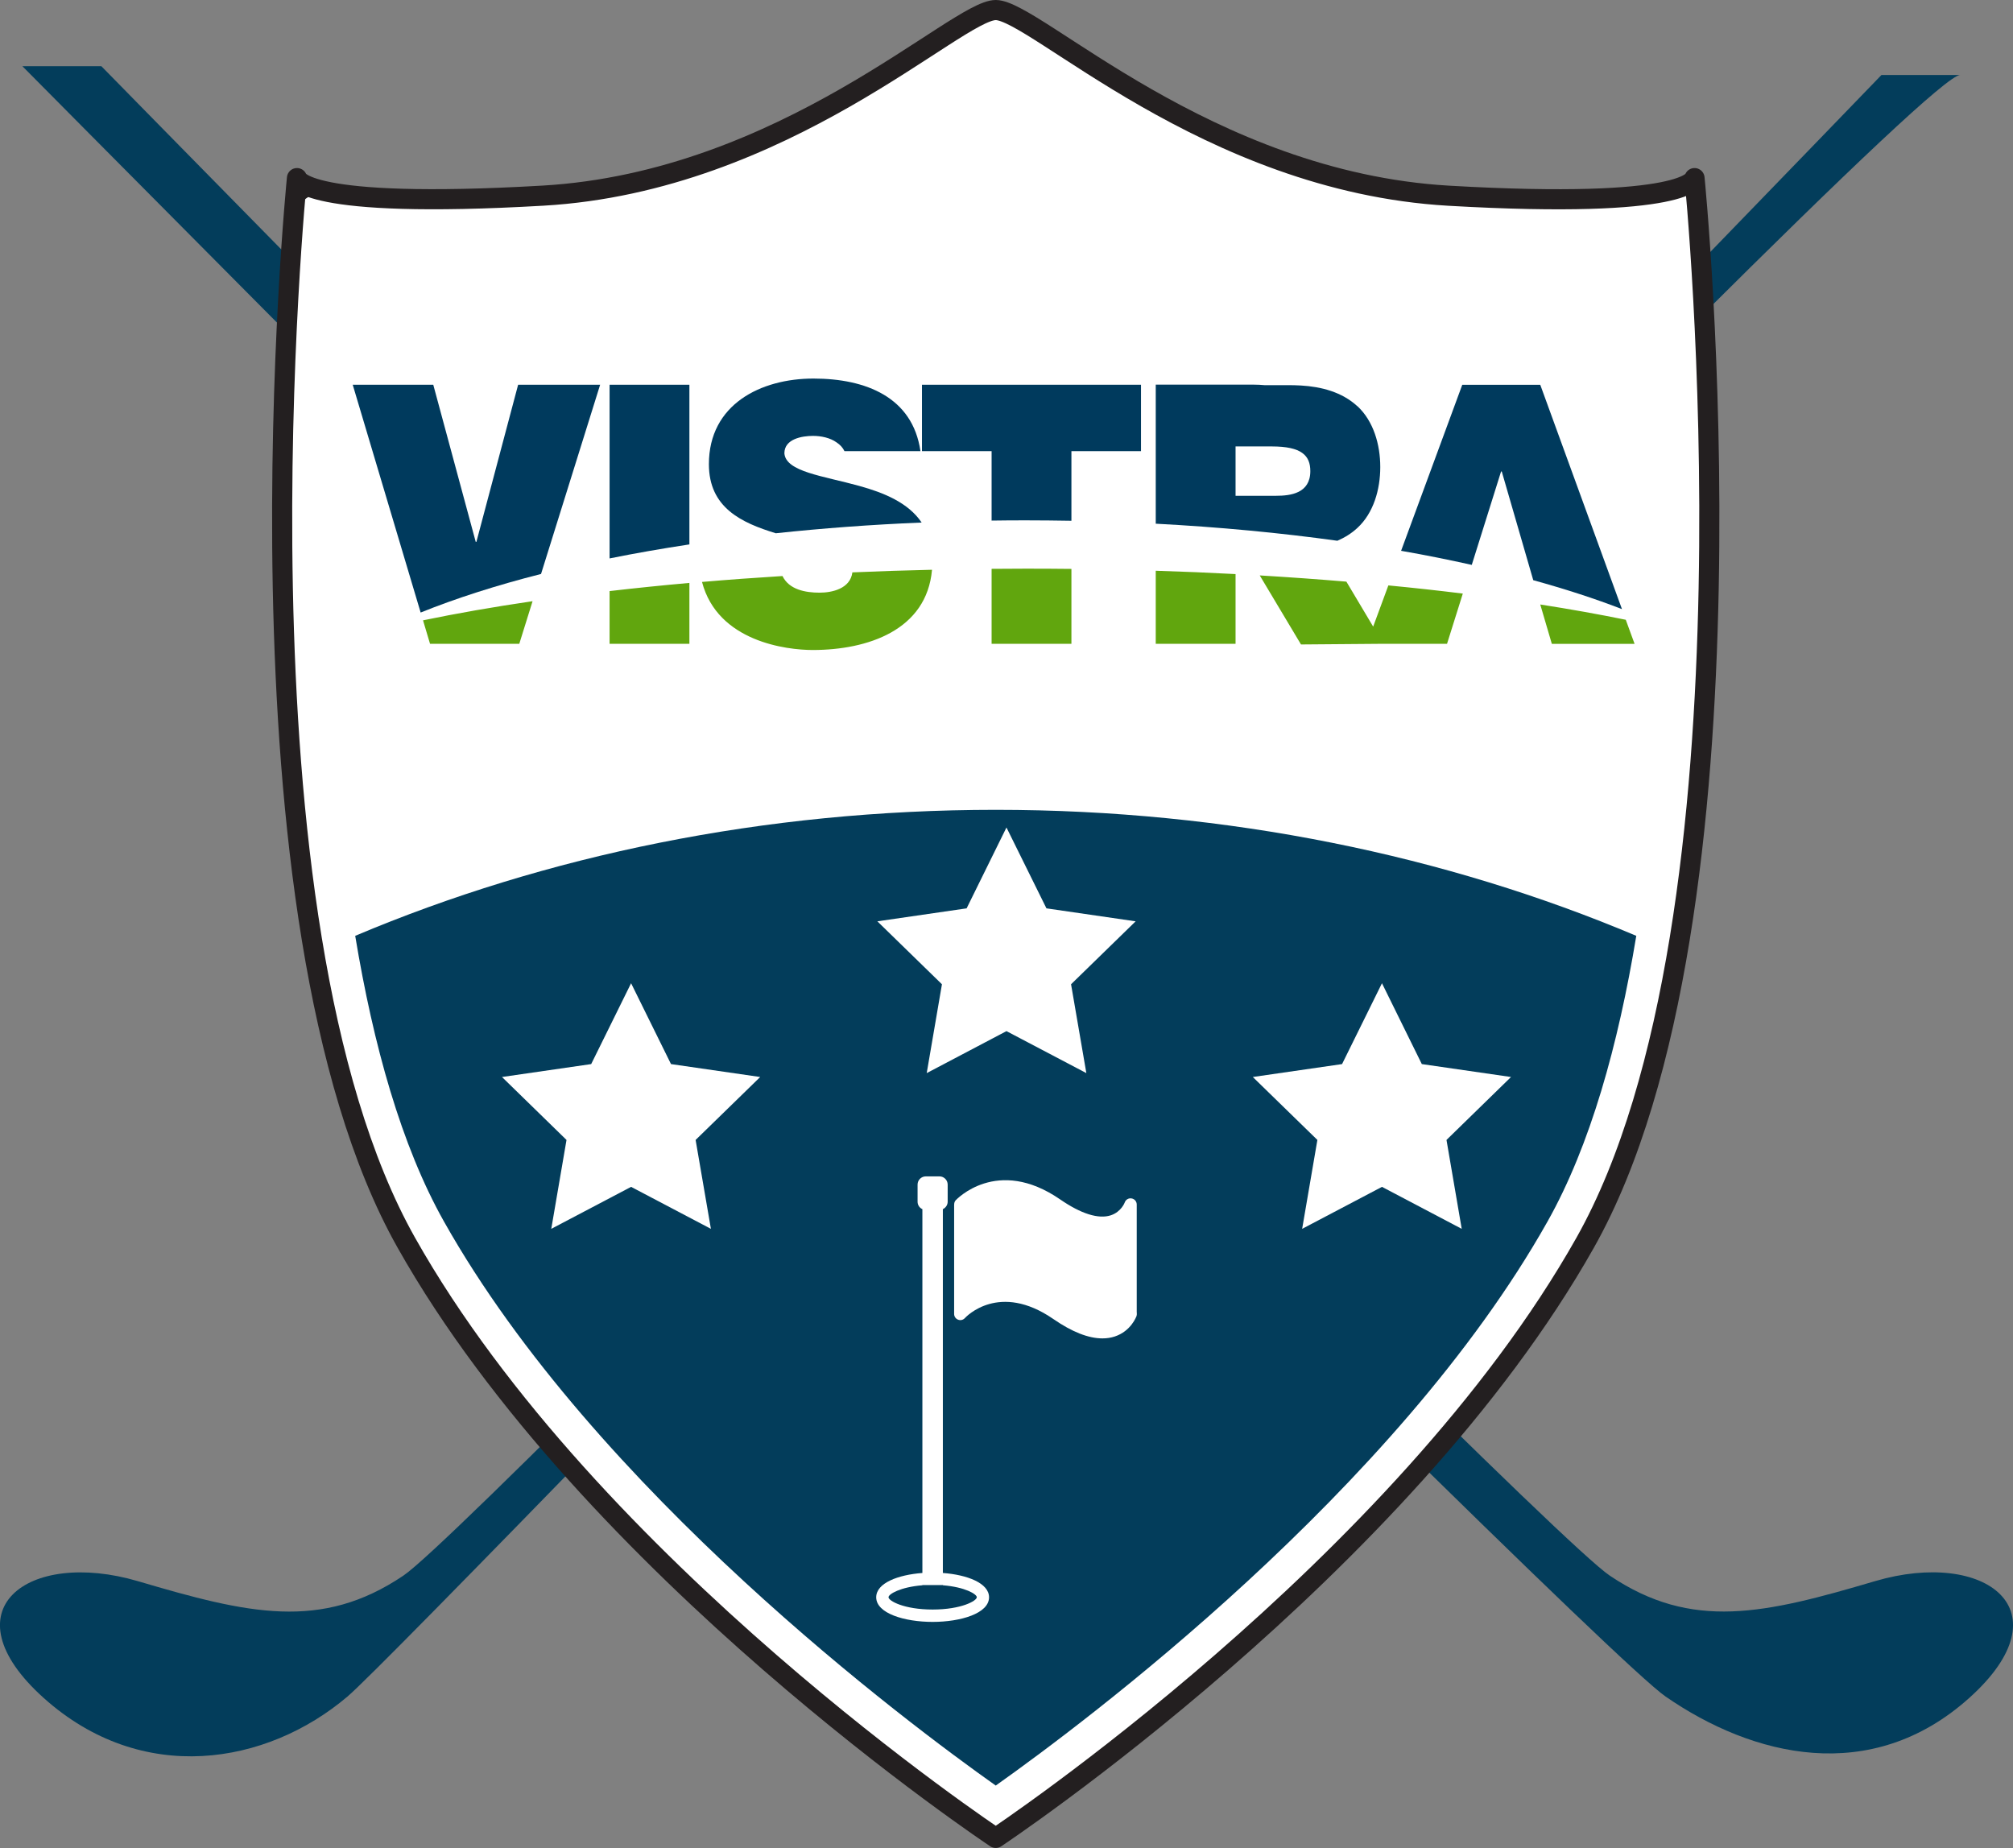
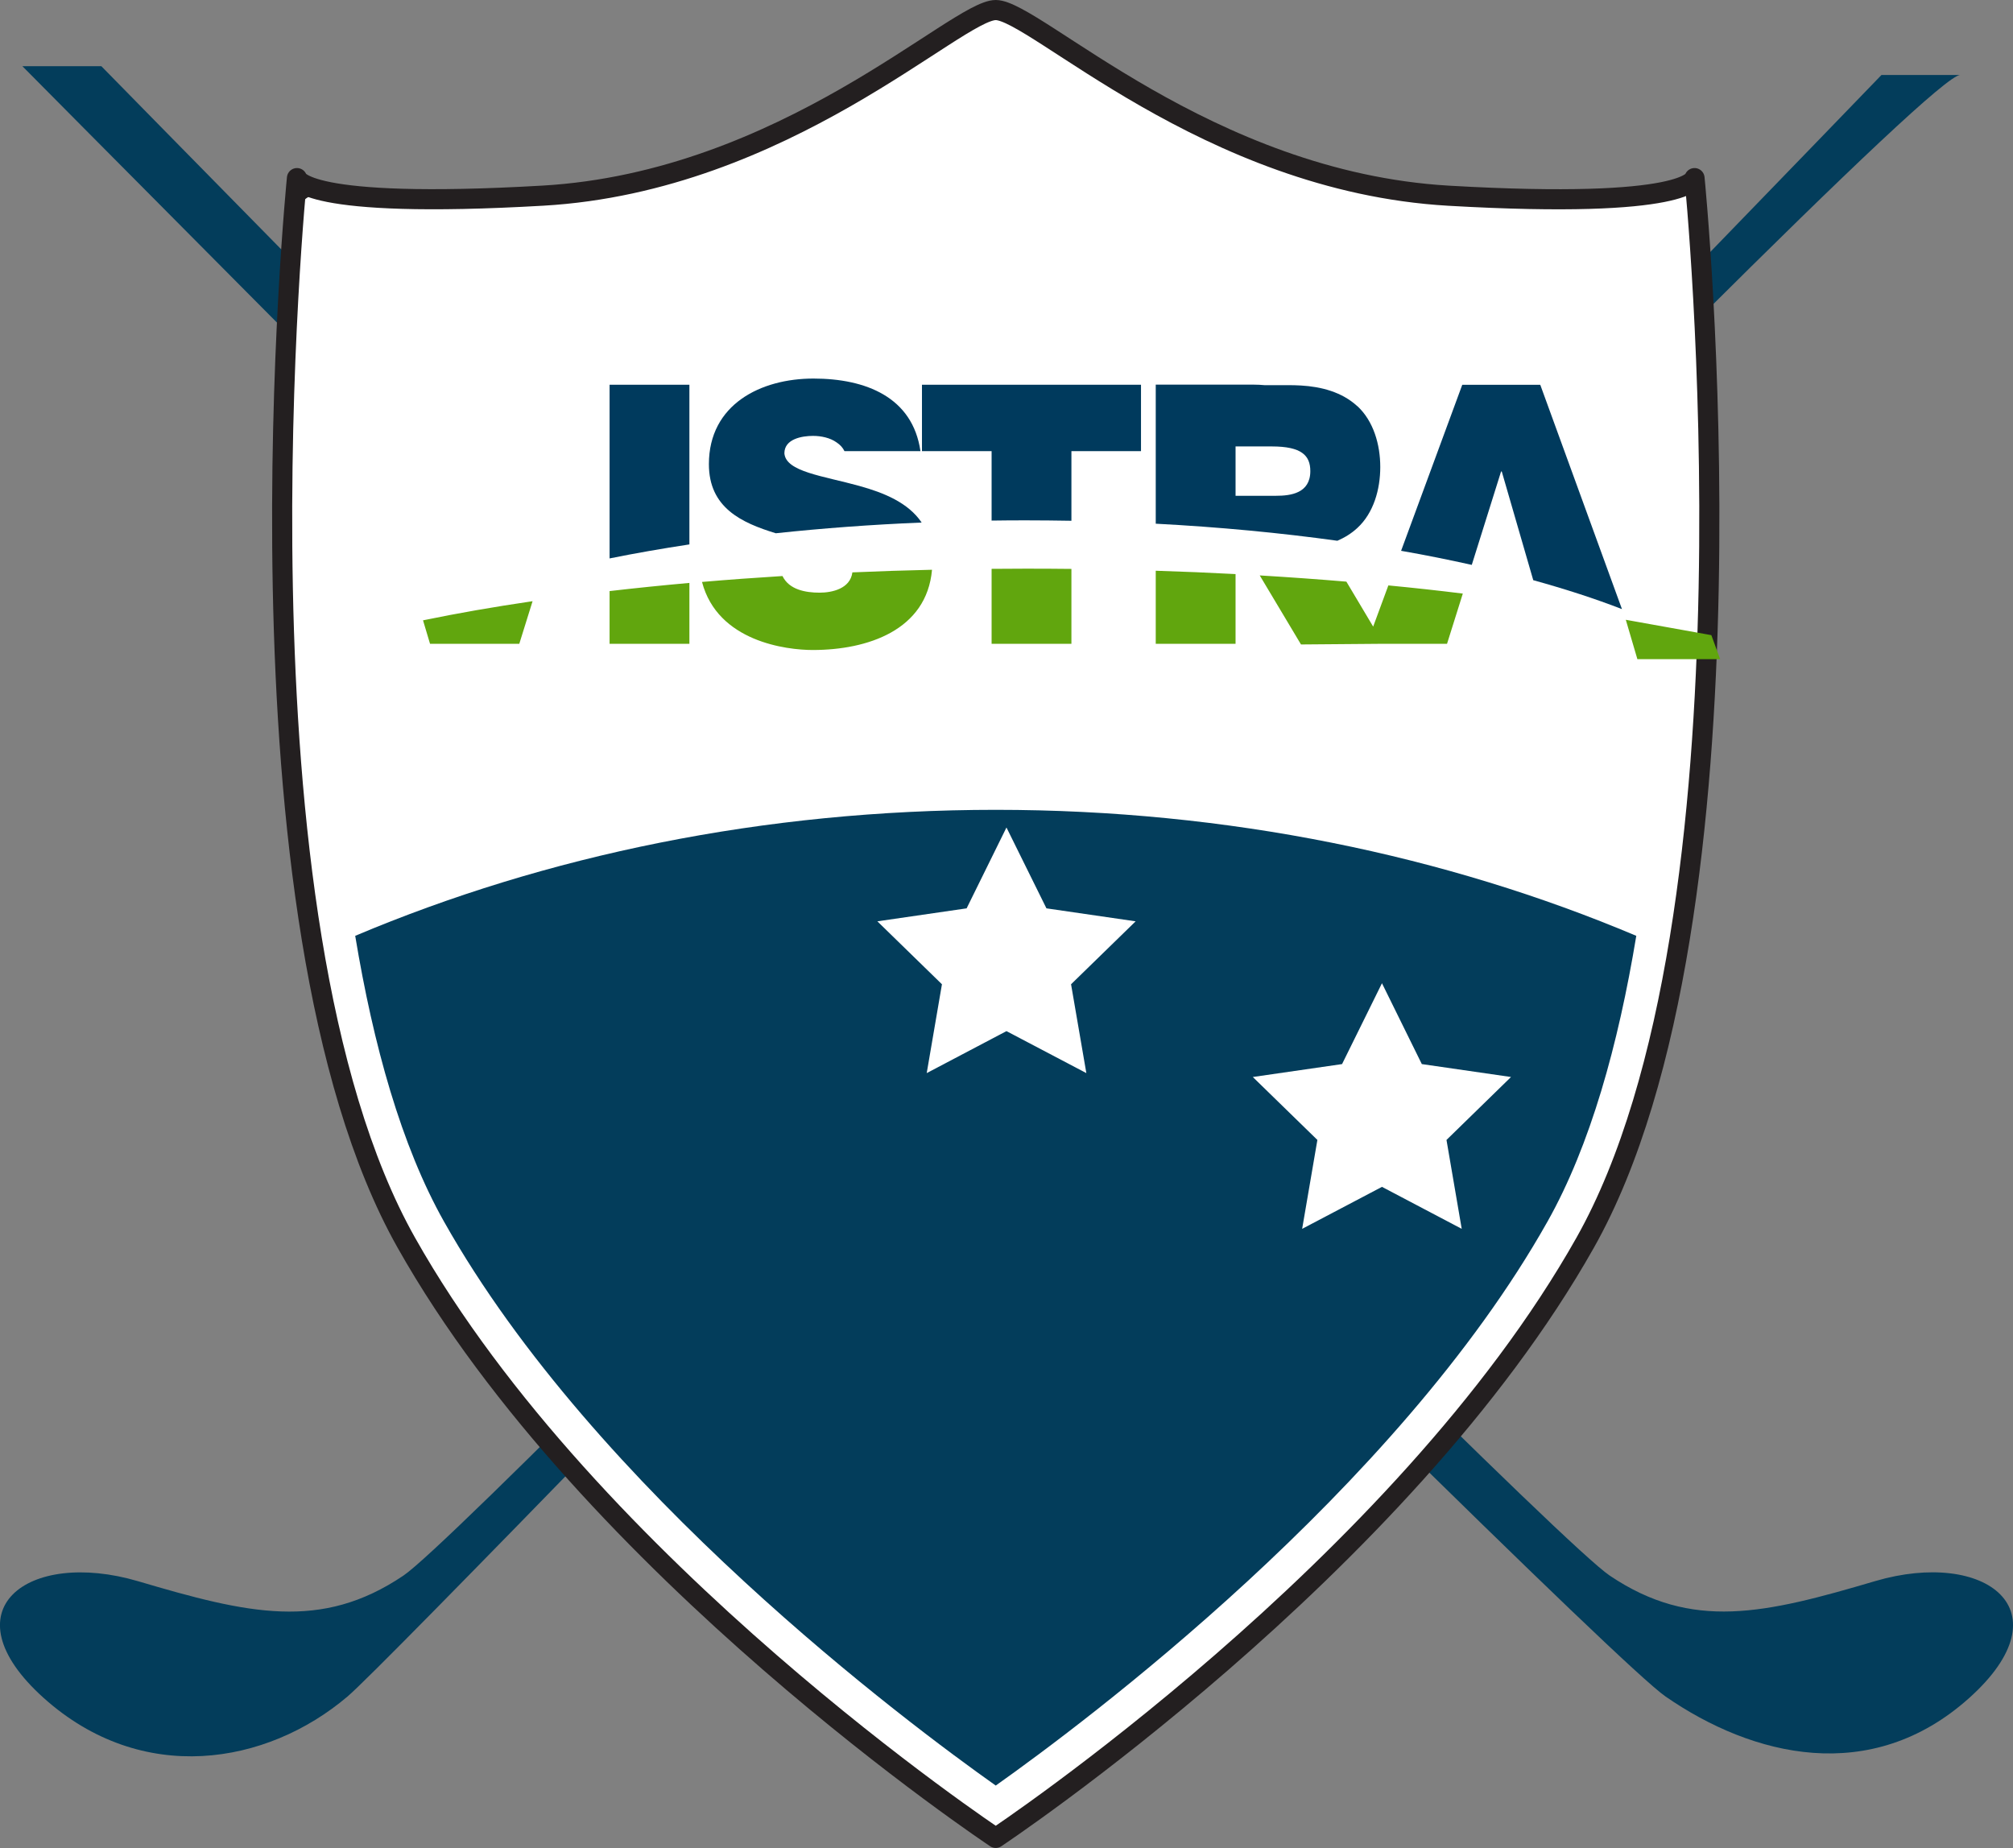
<svg xmlns="http://www.w3.org/2000/svg" id="Layer_2" data-name="Layer 2" viewBox="0 0 330.39 303.3">
  <rect x="0" y="0" width="330.39" height="303.3" fill="#808080" stroke="none" />
  <defs>
    <style>
      .cls-1 {
        fill: #003a5d;
      }

      .cls-2 {
        fill: #61a60e;
      }

      .cls-3, .cls-4 {
        fill: #fff;
      }

      .cls-5 {
        fill: #033d5b;
      }

      .cls-6 {
        fill: none;
        stroke-linejoin: round;
        stroke-width: 3.3px;
      }

      .cls-6, .cls-4 {
        stroke: #231f20;
      }

      .cls-4 {
        stroke-miterlimit: 10;
        stroke-width: 1.1px;
      }
    </style>
  </defs>
  <g id="Layer_1-2" data-name="Layer 1">
    <g>
      <path class="cls-5" d="M3.67,10.86s255.4,257.69,269.7,267.58c14.31,9.89,33.72,14.68,49.83.24,16.1-14.44,2.64-24.51-15.45-19.18-18.09,5.34-30.03,8.2-43.55-.91C250.37,249.29,16.63,10.86,16.63,10.86H3.67Z" />
      <path class="cls-5" d="M321.75,12.3c-7.95-.18-252.99,256.19-264.73,266.15-13.27,11.25-33.72,14.68-49.83.24-16.1-14.44-2.64-24.51,15.46-19.18,18.08,5.34,30.03,8.2,43.55-.91,13.82-9.3,242.6-246.29,242.6-246.29h12.95Z" />
      <path class="cls-4" d="M278.12,29.24s-.64,5.17-40.37,2.88C198.03,29.81,169.84,1.65,163.43,1.65s-34.6,28.16-74.32,30.46c-20.82,1.2-30.9.36-35.79-.72-2.5-.55-4.9,1.26-5.1,3.81-1.97,25.03-7.66,122.39,18.46,168.75,26.7,47.38,82.09,87.53,94.32,96.04,1.46,1.01,3.39,1.01,4.85,0,12.23-8.5,67.63-48.66,94.33-96.04,30.11-53.45,17.94-174.71,17.94-174.71" />
      <path class="cls-6" d="M278.12,29.24s-.64,5.17-40.37,2.88C198.03,29.81,169.84,1.65,163.43,1.65s-34.6,28.16-74.32,30.46c-39.73,2.3-40.37-2.88-40.37-2.88,0,0-12.17,121.27,17.94,174.71,30.11,53.45,96.75,97.7,96.75,97.7,0,0,66.63-44.25,96.75-97.7,30.11-53.45,17.94-174.71,17.94-174.71Z" />
      <path class="cls-5" d="M163.43,132.91c-38.09,0-73.91,7.5-105.13,20.68,2.96,17.88,7.55,34.43,14.58,46.91,24.85,44.14,76.25,82.43,90.55,92.55,14.29-10.12,65.73-48.46,90.55-92.55,7.03-12.48,11.63-29.03,14.58-46.91-31.22-13.18-67.04-20.68-105.13-20.68" />
      <polygon class="cls-3" points="165.19 135.81 171.75 149.08 186.39 151.21 175.79 161.54 178.3 176.12 165.19 169.23 152.1 176.12 154.6 161.54 144 151.21 158.65 149.08 165.19 135.81" />
      <polygon class="cls-3" points="226.82 161.37 233.36 174.64 248 176.76 237.41 187.09 239.91 201.68 226.82 194.79 213.72 201.68 216.22 187.09 205.62 176.76 220.27 174.64 226.82 161.37" />
-       <polygon class="cls-3" points="103.58 161.37 110.13 174.64 124.77 176.76 114.17 187.09 116.68 201.68 103.58 194.79 90.48 201.68 92.98 187.09 82.39 176.76 97.03 174.64 103.58 161.37" />
-       <path class="cls-3" d="M186.59,215.42s0,.07-.01.11c.02.15,0,.3-.04.45-.04.1-.9,2.49-3.58,3.37-.63.21-1.31.31-2.02.31-2.3,0-4.99-1.06-8.06-3.18-8.88-6.12-14.29-.4-14.52-.15-.28.31-.72.41-1.11.26-.39-.15-.65-.52-.65-.94v-17.86s0-.03,0-.04c0-.04,0-.07.01-.1,0-.03,0-.05,0-.07.02-.2.09-.4.23-.57.07-.07,6.78-7.31,17.16-.16,3.42,2.36,6.29,3.27,8.31,2.61,1.71-.56,2.29-2.09,2.29-2.11.17-.47.63-.75,1.13-.66.49.08.84.51.84,1v17.74ZM153.07,264.16c-4.71,0-7.24-1.43-7.24-2.02,0-.51,1.94-1.67,5.56-1.96v-.04h3.37v.04c3.62.29,5.56,1.45,5.56,1.96,0,.59-2.54,2.02-7.24,2.02M154.75,258.16v-59.71c.46-.22.79-.68.79-1.22v-2.81c0-.75-.61-1.35-1.35-1.35h-2.24c-.74,0-1.35.6-1.35,1.35v2.81c0,.54.32,1.01.79,1.22v59.71c-3.99.3-7.58,1.65-7.58,3.99,0,2.65,4.66,4.04,9.26,4.04s9.26-1.39,9.26-4.04c0-2.33-3.59-3.69-7.58-3.99" />
    </g>
    <g>
-       <path class="cls-2" d="M100.05,105.66h13.1v-9.99c-4.49.4-8.86.85-13.1,1.34v8.65h0ZM189.69,105.66h13.1v-11.44c-4.29-.23-8.66-.41-13.1-.55v11.99h0ZM162.75,93.36v12.3h13.1v-12.29c-2.49-.03-4.99-.04-7.51-.04-1.87,0-3.74.01-5.59.03M134.52,97.27c-2.32,0-5.01-.49-6.09-2.73-4.5.28-8.91.6-13.21.97,2.57,9.81,13.89,11.17,18.17,11.17,9.03,0,18.71-3.26,19.58-13.17-4.42.1-8.78.24-13.07.43-.35,2.7-3.37,3.33-5.38,3.33M225.37,102.83l-4.39-7.37c-4.63-.39-9.37-.73-14.22-1.02l6.77,11.33,13.54-.11h10.43l2.59-8.24c-3.95-.49-8.03-.94-12.22-1.34l-2.49,6.75h0ZM70.58,105.66h14.65l2.18-6.99c-6.41.94-12.42,1.99-17.98,3.14l1.15,3.85h0ZM266.84,101.72c-4.41-.9-9.1-1.74-14.04-2.51l1.9,6.46h13.58l-1.44-3.94h0Z" />
+       <path class="cls-2" d="M100.05,105.66h13.1v-9.99c-4.49.4-8.86.85-13.1,1.34v8.65h0ZM189.69,105.66h13.1v-11.44c-4.29-.23-8.66-.41-13.1-.55v11.99h0ZM162.75,93.36v12.3h13.1v-12.29c-2.49-.03-4.99-.04-7.51-.04-1.87,0-3.74.01-5.59.03M134.52,97.27c-2.32,0-5.01-.49-6.09-2.73-4.5.28-8.91.6-13.21.97,2.57,9.81,13.89,11.17,18.17,11.17,9.03,0,18.71-3.26,19.58-13.17-4.42.1-8.78.24-13.07.43-.35,2.7-3.37,3.33-5.38,3.33M225.37,102.83l-4.39-7.37c-4.63-.39-9.37-.73-14.22-1.02l6.77,11.33,13.54-.11h10.43l2.59-8.24c-3.95-.49-8.03-.94-12.22-1.34l-2.49,6.75h0ZM70.58,105.66h14.65l2.18-6.99c-6.41.94-12.42,1.99-17.98,3.14l1.15,3.85h0ZM266.84,101.72l1.9,6.46h13.58l-1.44-3.94h0Z" />
      <path class="cls-1" d="M100.05,91.65c4.2-.85,8.57-1.61,13.1-2.3v-26.21h-13.1v28.51h0Z" />
      <path class="cls-1" d="M246.48,77.38l5.17,17.84c5.27,1.46,10.16,3.04,14.56,4.75l-13.41-36.82h-12.8l-10.04,27.25c4.02.7,7.88,1.48,11.6,2.31l4.81-15.33h.12Z" />
-       <path class="cls-1" d="M78.2,88.93h-.12l-6.97-25.79h-13.22l11.15,37.39c5.78-2.33,12.41-4.46,19.76-6.33l9.7-31.06h-13.46l-6.85,25.79h0Z" />
      <path class="cls-1" d="M141.07,79.76c-6.01-1.67-12.09-2.32-12.33-5.36,0-2.38,2.92-2.86,4.7-2.86,1.31,0,2.8.3,3.87,1.07.56.37,1.01.84,1.29,1.43h12.47c-1.27-8.84-8.95-11.91-17.57-11.91s-17.15,4.23-17.15,14.05c0,7.13,5.32,9.61,10.98,11.34,7.67-.82,15.67-1.42,23.94-1.76-2.21-3.27-6.19-4.89-10.21-6" />
      <path class="cls-1" d="M209.45,81.37h-6.66v-8.1h5.96c4.86,0,6.31,1.48,6.31,4.05,0,3.65-3.24,4.05-5.62,4.05M222.78,66.67c-2.55-2.36-5.99-3.21-9.25-3.4-.71-.04-1.42-.06-2.13-.06h-3.89c-.54-.05-1.1-.08-1.67-.08h-16.15v22.82c10.44.55,20.43,1.5,29.81,2.8,1.18-.51,2.3-1.19,3.28-2.1,2.66-2.45,3.76-6.31,3.76-10s-1.11-7.54-3.76-10" />
      <path class="cls-1" d="M151.33,74.04h11.42v11.4c1.86-.03,3.72-.04,5.59-.04,2.52,0,5.02.03,7.51.07v-11.43h11.42v-10.9h-35.95v10.9h0Z" />
    </g>
  </g>
</svg>